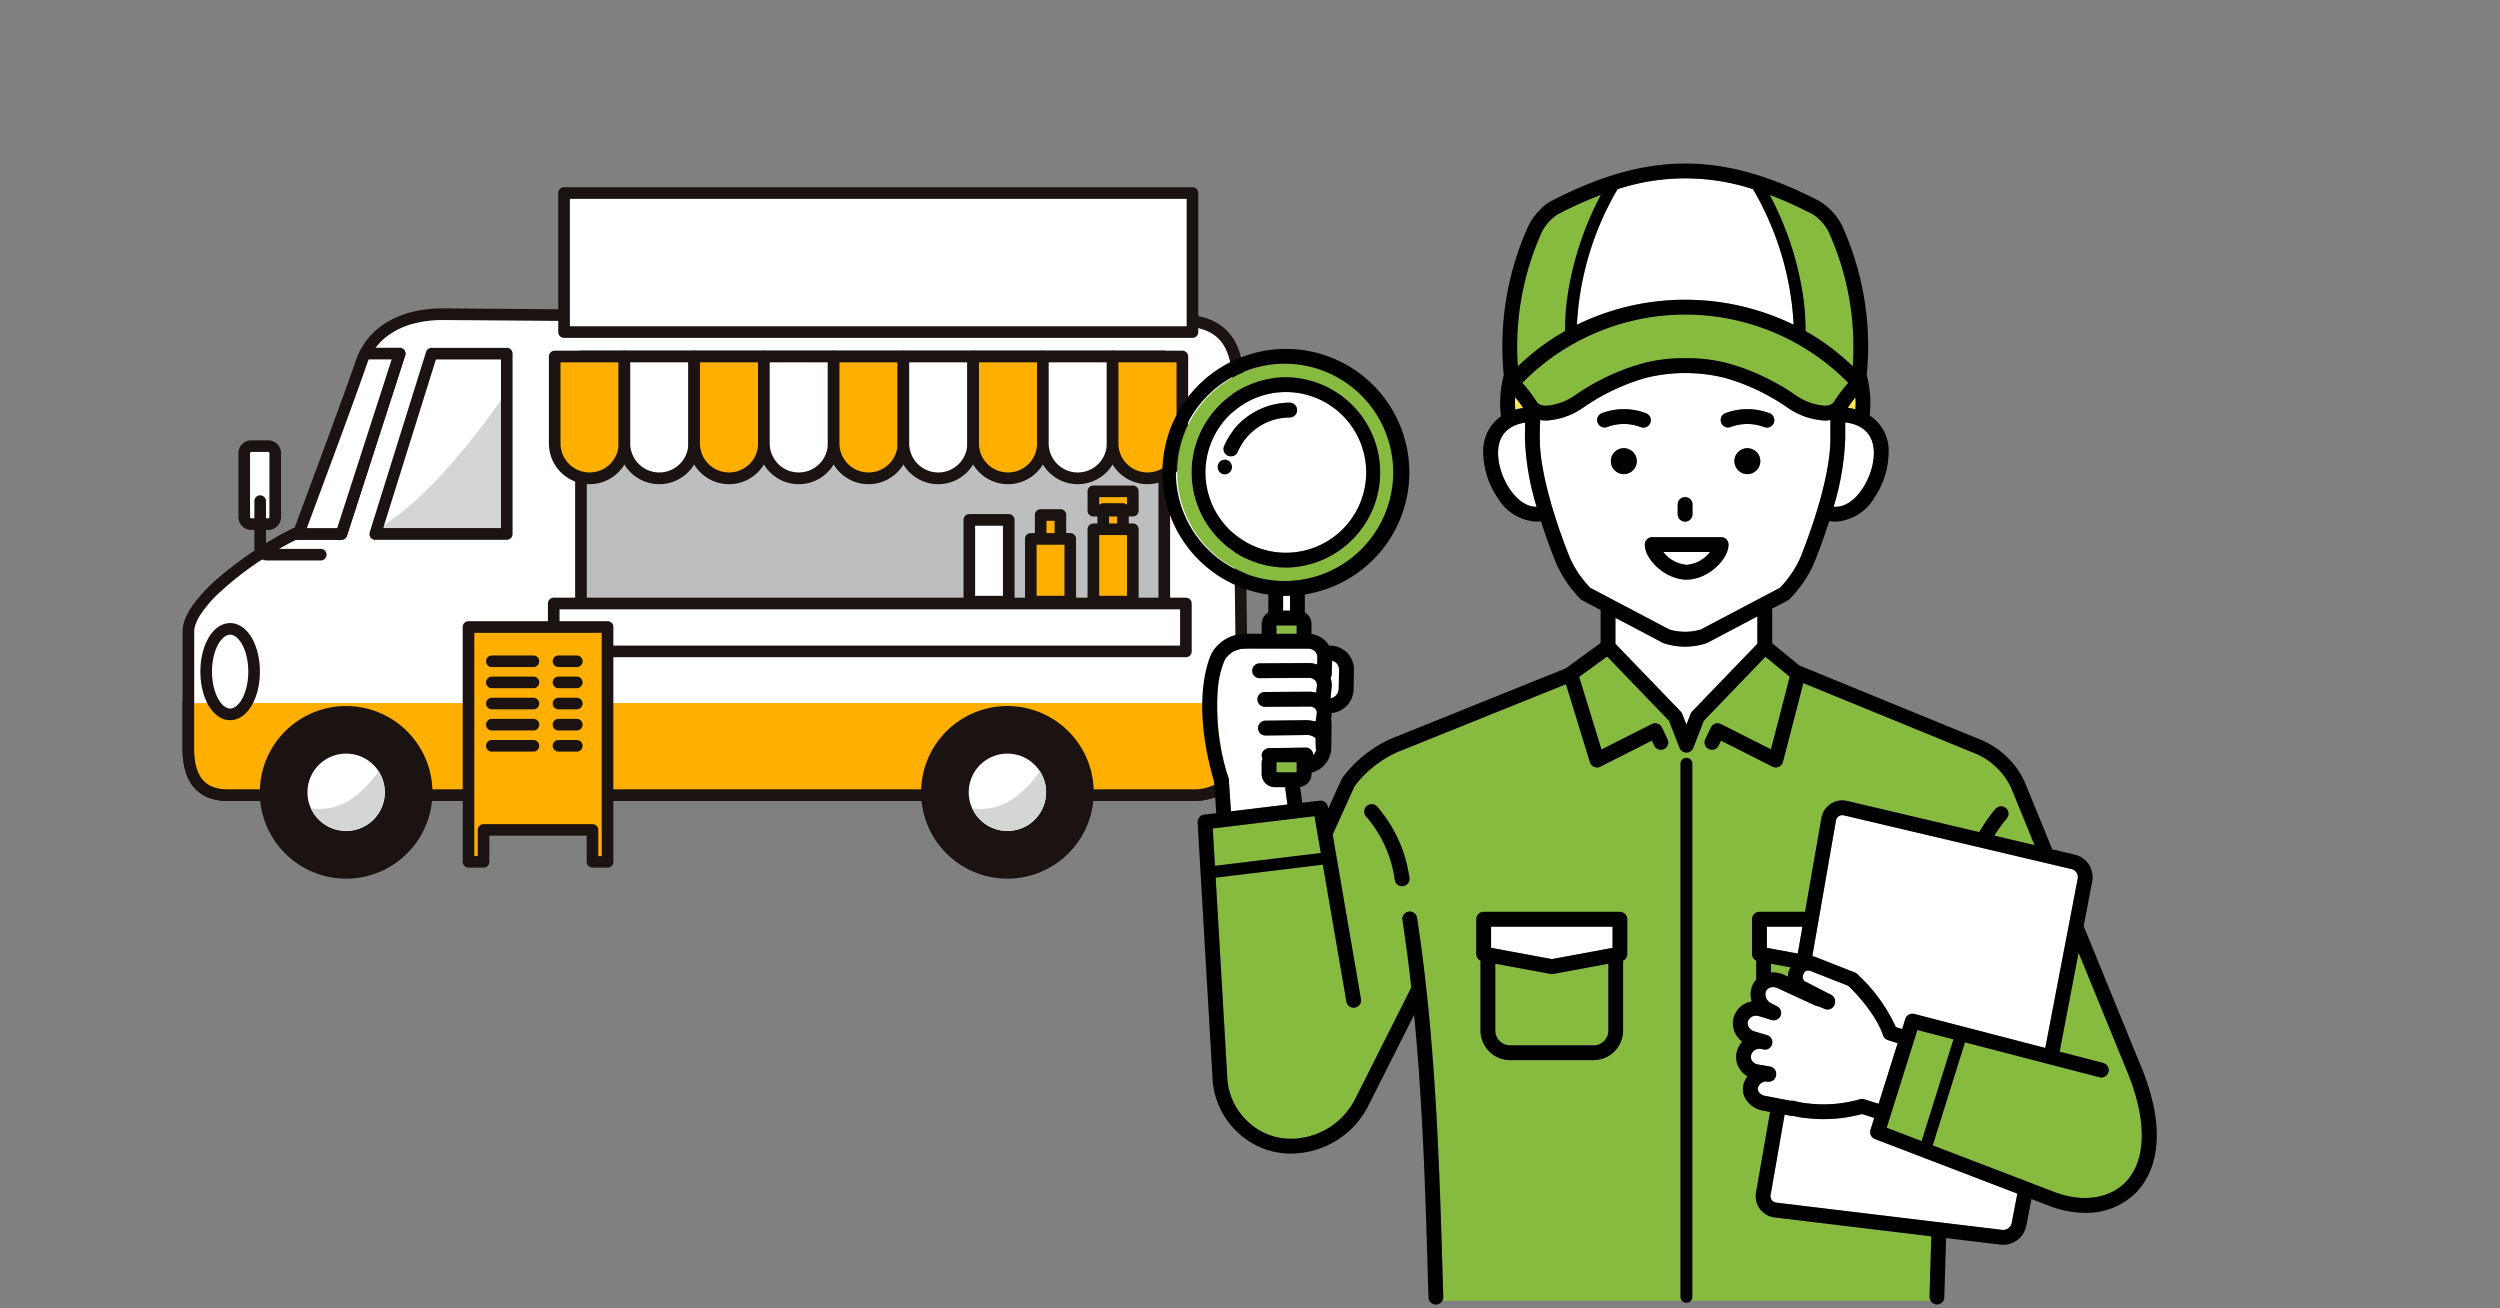
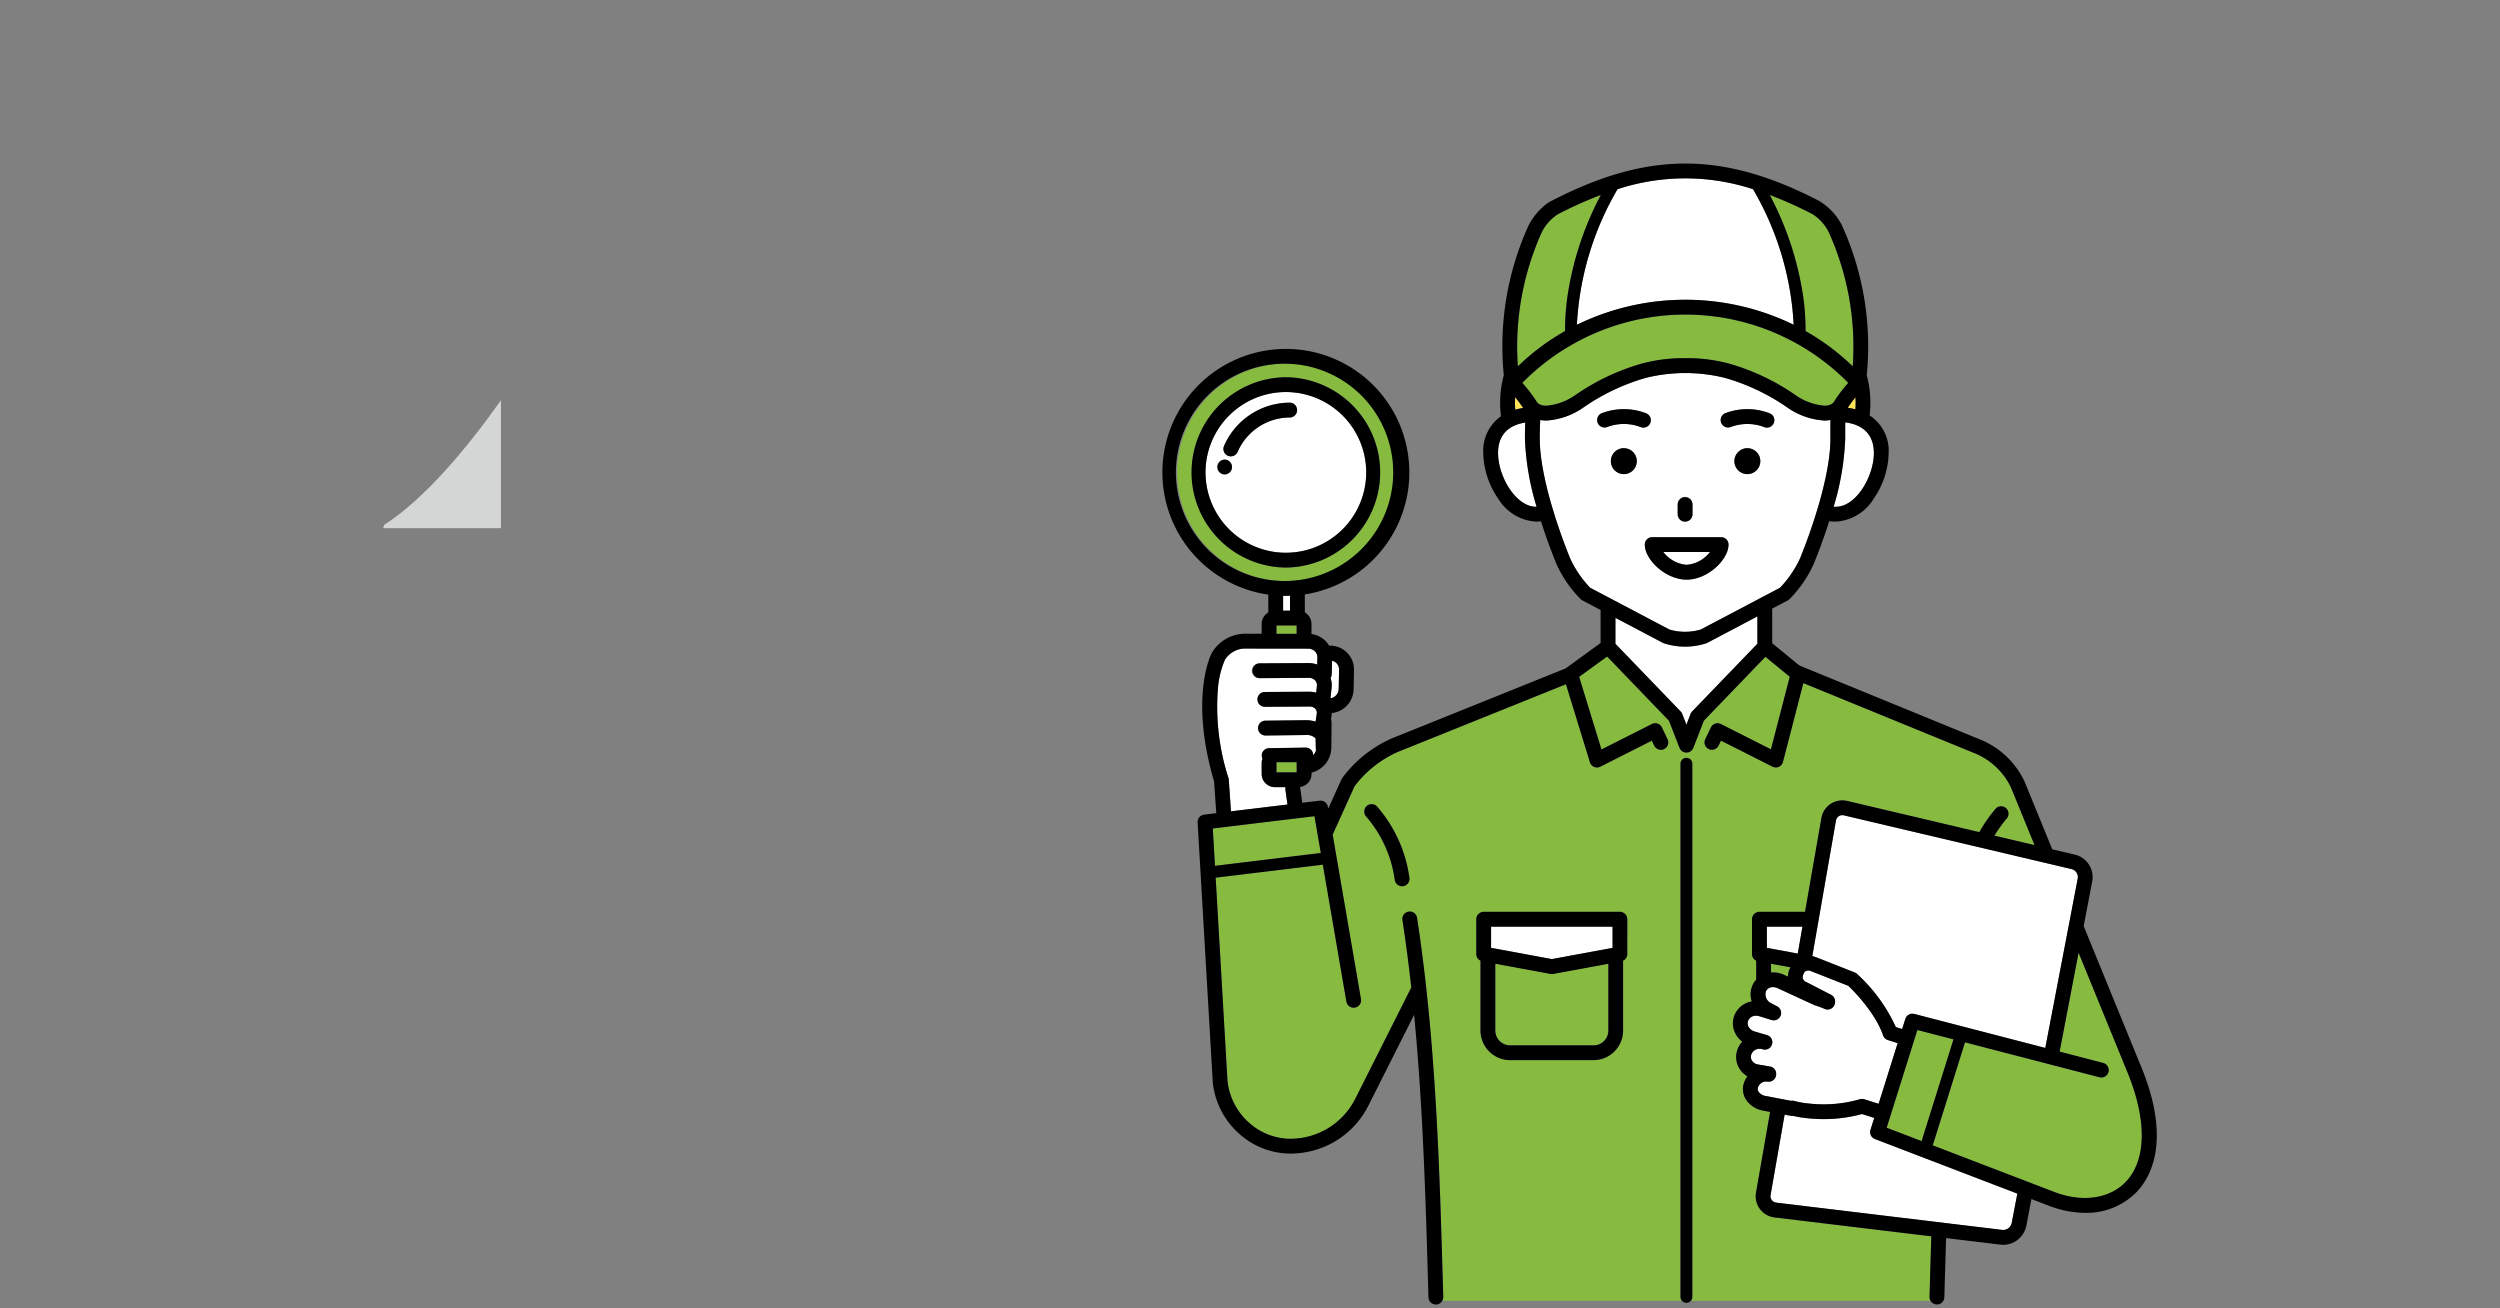
<svg xmlns="http://www.w3.org/2000/svg" width="321" height="168" viewBox="0 0 321 168">
  <rect x="0" y="0" width="321" height="168" fill="#808080" stroke="none" />
  <defs>
    <clipPath id="a">
      <rect width="321" height="168" transform="translate(765 12399)" fill="none" stroke="#707070" stroke-width="1" />
    </clipPath>
    <clipPath id="b">
-       <rect width="136.813" height="88.773" fill="none" />
-     </clipPath>
+       </clipPath>
    <clipPath id="c">
      <path d="M251.849,283.253l-.134.427h15.124V267.251c-4.256,6.024-9.768,12.661-14.991,16" transform="translate(-251.715 -267.251)" fill="none" />
    </clipPath>
    <clipPath id="e">
      <rect width="127.68" height="146.5" fill="none" />
    </clipPath>
  </defs>
  <g transform="translate(-765 -12399)" clip-path="url(#a)">
    <g transform="translate(0 -45.5)">
      <g transform="translate(788.437 12468.539)">
        <g clip-path="url(#b)">
          <path d="M142.128,169.2c0-5.307-1.206-9.166-7.96-9.166s-91.179-.724-94.315-.724c-2.882,0-7.7.815-9.864,5.066h4.437l-7.478,23.157H20.955c-3.72,1.7-13.666,8.2-13.666,12.543V215.03c0,3.425,1.206,6.03,5.066,6.03H136.339c4.342,0,6.272-3.136,6.272-7.236s-.482-39.318-.482-44.625" transform="translate(-6.543 -143.005)" fill="#fff" />
          <path d="M135.585,162.656h.746a19.94,19.94,0,0,0-.308-3.815,8.99,8.99,0,0,0-.834-2.464,6.265,6.265,0,0,0-1.126-1.536,6.589,6.589,0,0,0-2.63-1.566,12.151,12.151,0,0,0-3.808-.53c-1.681,0-8.227-.045-17.139-.113-13.37-.1-32.075-.254-47.73-.382l-20.15-.162-6.4-.049c-1.593-.012-2.6-.018-2.9-.018a16.363,16.363,0,0,0-2.571.2,12.66,12.66,0,0,0-4.356,1.493,9.465,9.465,0,0,0-2,1.547,8.992,8.992,0,0,0-1.6,2.23.746.746,0,0,0,.665,1.085h3.412l-7,21.665h-5.45a.734.734,0,0,0-.311.068c-.489.224-1.066.52-1.707.876a48.319,48.319,0,0,0-7.782,5.43A21.192,21.192,0,0,0,1.4,190.009a8.879,8.879,0,0,0-1.006,1.741A4.627,4.627,0,0,0,0,193.531v14.955a11.088,11.088,0,0,0,.269,2.56,6.484,6.484,0,0,0,.641,1.681,4.876,4.876,0,0,0,.8,1.059,4.718,4.718,0,0,0,1.748,1.1,6.868,6.868,0,0,0,2.357.376H129.8a7.506,7.506,0,0,0,3.119-.62,5.927,5.927,0,0,0,1.763-1.217,6.877,6.877,0,0,0,1.629-2.727,10.88,10.88,0,0,0,.507-3.418c0-.519-.008-1.517-.021-2.884-.046-4.782-.162-14.058-.265-22.719-.052-4.331-.1-8.507-.137-11.891s-.059-5.977-.059-7.13h-1.492c0,1.335.03,4.53.075,8.643.068,6.169.17,14.4.254,21.468.042,3.535.081,6.781.108,9.335s.045,4.418.045,5.178a9.708,9.708,0,0,1-.341,2.656,6.191,6.191,0,0,1-.694,1.594,4.509,4.509,0,0,1-1.737,1.631,5.831,5.831,0,0,1-2.754.61H5.812a5.066,5.066,0,0,1-2.111-.394,3.132,3.132,0,0,1-1.007-.717,3.475,3.475,0,0,1-.535-.759,5.414,5.414,0,0,1-.5-1.514,10.2,10.2,0,0,1-.161-1.9V193.531a2.619,2.619,0,0,1,.089-.651,5.359,5.359,0,0,1,.667-1.462A15.612,15.612,0,0,1,4.755,188.5a41.007,41.007,0,0,1,5.34-4.16c.912-.606,1.8-1.15,2.589-1.6s1.5-.821,2.039-1.07l-.311-.678v.746h5.993a.745.745,0,0,0,.71-.517l7.478-23.157a.746.746,0,0,0-.71-.975H23.446v.746l.665.339a7.479,7.479,0,0,1,1.865-2.352,9.516,9.516,0,0,1,3.709-1.849,14.35,14.35,0,0,1,3.625-.457c.384,0,2.05.011,4.67.031,9.176.069,30.108.242,49.485.4,9.688.078,18.988.151,26.235.206s12.439.089,13.924.089a9.866,9.866,0,0,1,3.805.628,4.817,4.817,0,0,1,1.693,1.15,4.9,4.9,0,0,1,.822,1.208,8.322,8.322,0,0,1,.7,2.4,20.274,20.274,0,0,1,.193,3.029Z" transform="translate(0 -136.462)" fill="#1a1311" />
          <path d="M7.289,647.187v5.789c0,3.424,1.206,6.03,5.066,6.03H136.339c4.342,0,6.272-3.136,6.272-7.236,0-.707-.014-2.339-.038-4.583" transform="translate(-6.543 -580.951)" fill="#ffaf00" />
          <path d="M0,640.644v5.789a11.078,11.078,0,0,0,.269,2.56,6.481,6.481,0,0,0,.641,1.681,4.877,4.877,0,0,0,.8,1.059,4.716,4.716,0,0,0,1.748,1.1,6.866,6.866,0,0,0,2.357.376H129.8a7.508,7.508,0,0,0,3.119-.62,5.924,5.924,0,0,0,1.763-1.218,6.877,6.877,0,0,0,1.629-2.727,10.878,10.878,0,0,0,.507-3.418c0-.715-.014-2.346-.038-4.591a.746.746,0,1,0-1.492.016c.024,2.243.038,3.876.038,4.575a9.7,9.7,0,0,1-.341,2.656,6.194,6.194,0,0,1-.694,1.594,4.509,4.509,0,0,1-1.737,1.631,5.831,5.831,0,0,1-2.754.61H5.811a5.068,5.068,0,0,1-2.111-.394,3.136,3.136,0,0,1-1.007-.717,3.479,3.479,0,0,1-.535-.759,5.411,5.411,0,0,1-.505-1.514,10.2,10.2,0,0,1-.161-1.9v-5.789a.746.746,0,1,0-1.492,0Z" transform="translate(0 -574.408)" fill="#1a1311" />
          <path d="M154.286,208.8H149.85a9.153,9.153,0,0,0-.508,1.206c-1.588,4.657-7.96,21.709-7.96,21.709-.167.064-.357.146-.566.241h5.993Z" transform="translate(-126.403 -187.434)" fill="#fff" />
          <path d="M147.741,202.261v-.746H143.3a.745.745,0,0,0-.665.407,9.929,9.929,0,0,0-.55,1.3c-.393,1.153-1.089,3.091-1.908,5.342-1.23,3.378-2.741,7.465-3.945,10.707-.6,1.621-1.127,3.031-1.5,4.036l-.44,1.179-.159.425.7.261-.268-.7c-.186.072-.39.159-.609.259a.746.746,0,0,0,.311,1.424h5.993a.744.744,0,0,0,.71-.517l7.478-23.157a.746.746,0,0,0-.71-.975v.746l-.71-.229-7.311,22.64h-5.45v.746l.311.678c.2-.091.376-.167.523-.223a.748.748,0,0,0,.431-.435s1.593-4.264,3.386-9.111c.9-2.423,1.842-4.992,2.663-7.248s1.518-4.2,1.919-5.371a8.412,8.412,0,0,1,.467-1.108l-.665-.339v.746h4.437v-.746l-.71-.229Z" transform="translate(-119.859 -180.891)" fill="#1a1311" />
          <rect width="74.897" height="32.564" transform="translate(51.16 21.732)" fill="#bdbebf" />
          <path d="M568.235,238.361v-.746H494.084V206.543h73.405v31.818h.746v0h.746V205.8a.746.746,0,0,0-.746-.746h-74.9a.746.746,0,0,0-.746.746v32.564a.746.746,0,0,0,.746.746h74.9a.746.746,0,0,0,.746-.746Z" transform="translate(-442.178 -184.065)" fill="#1a1311" />
          <path d="M466.884,212.34v11.1a4.478,4.478,0,1,0,8.955,0v-11.1Z" transform="translate(-419.101 -190.608)" fill="#ffaf00" />
          <path d="M460.341,205.8H459.6v11.1a5.224,5.224,0,1,0,10.447,0V205.8a.746.746,0,0,0-.746-.746h-8.955a.746.746,0,0,0-.746.746h.746v.746h8.209v10.35a3.732,3.732,0,1,1-7.463,0V205.8h-.746v0Z" transform="translate(-412.558 -184.065)" fill="#1a1311" />
          <path d="M554.384,212.34v11.1a4.478,4.478,0,0,0,8.955,0v-11.1Z" transform="translate(-497.646 -190.608)" fill="#fff" />
          <path d="M547.841,205.8h-.746v11.1a5.224,5.224,0,1,0,10.447,0V205.8a.746.746,0,0,0-.746-.746h-8.955a.746.746,0,0,0-.746.746h.746v.746h8.209v10.35a3.732,3.732,0,1,1-7.463,0V205.8h-.746v0Z" transform="translate(-491.103 -184.065)" fill="#1a1311" />
          <path d="M641.884,212.34v11.1a4.478,4.478,0,0,0,8.955,0v-11.1Z" transform="translate(-576.191 -190.608)" fill="#ffaf00" />
          <path d="M635.341,205.8h-.746v11.1a5.224,5.224,0,1,0,10.447,0V205.8a.746.746,0,0,0-.746-.746h-8.955a.746.746,0,0,0-.746.746h.746v.746h8.209v10.35a3.732,3.732,0,1,1-7.463,0V205.8h-.746v0Z" transform="translate(-569.648 -184.065)" fill="#1a1311" />
          <path d="M729.384,212.34v11.1a4.478,4.478,0,1,0,8.955,0v-11.1Z" transform="translate(-654.736 -190.608)" fill="#fff" />
          <path d="M722.841,205.8h-.746v11.1a5.224,5.224,0,1,0,10.447,0V205.8a.746.746,0,0,0-.746-.746h-8.955a.746.746,0,0,0-.746.746h.746v.746h8.209v10.35a3.732,3.732,0,1,1-7.463,0V205.8h-.746v0Z" transform="translate(-648.193 -184.065)" fill="#1a1311" />
          <path d="M816.884,212.34v11.1a4.478,4.478,0,0,0,8.955,0v-11.1Z" transform="translate(-733.281 -190.608)" fill="#ffaf00" />
          <path d="M810.341,205.8h-.746v11.1a5.224,5.224,0,1,0,10.447,0V205.8a.746.746,0,0,0-.746-.746h-8.955a.746.746,0,0,0-.746.746h.746v.746h8.209v10.35a3.732,3.732,0,1,1-7.463,0V205.8h-.746v0Z" transform="translate(-726.738 -184.065)" fill="#1a1311" />
-           <path d="M904.383,212.34v11.1a4.478,4.478,0,1,0,8.955,0v-11.1Z" transform="translate(-811.825 -190.608)" fill="#fff" />
+           <path d="M904.383,212.34v11.1a4.478,4.478,0,1,0,8.955,0Z" transform="translate(-811.825 -190.608)" fill="#fff" />
          <path d="M897.84,205.8h-.746v11.1a5.224,5.224,0,1,0,10.447,0V205.8a.746.746,0,0,0-.746-.746H897.84a.746.746,0,0,0-.746.746h.746v.746h8.209v10.35a3.732,3.732,0,1,1-7.463,0V205.8h-.746v0Z" transform="translate(-805.282 -184.065)" fill="#1a1311" />
          <path d="M991.883,212.34v11.1a4.478,4.478,0,0,0,8.955,0v-11.1Z" transform="translate(-890.37 -190.608)" fill="#ffaf00" />
          <path d="M985.34,205.8h-.746v11.1a5.224,5.224,0,1,0,10.447,0V205.8a.746.746,0,0,0-.746-.746H985.34a.746.746,0,0,0-.746.746h.746v.746h8.209v10.35a3.732,3.732,0,1,1-7.463,0V205.8h-.746v0Z" transform="translate(-883.827 -184.065)" fill="#1a1311" />
          <path d="M1079.383,212.34v11.1a4.478,4.478,0,1,0,8.955,0v-11.1Z" transform="translate(-968.915 -190.608)" fill="#fff" />
          <path d="M1072.84,205.8h-.746v11.1a5.224,5.224,0,1,0,10.447,0V205.8a.746.746,0,0,0-.746-.746h-8.955a.746.746,0,0,0-.746.746h.746v.746h8.209v10.35a3.732,3.732,0,1,1-7.463,0V205.8h-.746v0Z" transform="translate(-962.372 -184.065)" fill="#1a1311" />
          <path d="M1166.883,212.34v11.1a4.478,4.478,0,1,0,8.955,0v-11.1Z" transform="translate(-1047.46 -190.608)" fill="#ffaf00" />
          <path d="M1160.34,205.8h-.746v11.1a5.224,5.224,0,1,0,10.447,0V205.8a.746.746,0,0,0-.746-.746h-8.955a.746.746,0,0,0-.746.746h.746v.746h8.209v10.35a3.732,3.732,0,1,1-7.463,0V205.8h-.746v0Z" transform="translate(-1040.917 -184.065)" fill="#1a1311" />
          <path d="M35.83,559.578c0,3.031-1.377,5.488-3.075,5.488s-3.076-2.457-3.076-5.488,1.377-5.488,3.076-5.488,3.075,2.457,3.075,5.488" transform="translate(-26.642 -497.382)" fill="#fff" />
          <path d="M29.287,553.035h-.746A8.558,8.558,0,0,1,28.319,555a6.44,6.44,0,0,1-.412,1.213,3.543,3.543,0,0,1-.849,1.2,1.627,1.627,0,0,1-.437.277,1.065,1.065,0,0,1-.41.084,1.05,1.05,0,0,1-.364-.066,1.79,1.79,0,0,1-.682-.488,3.6,3.6,0,0,1-.5-.712,6.12,6.12,0,0,1-.568-1.539,8.819,8.819,0,0,1,.007-3.9,6.44,6.44,0,0,1,.412-1.214,3.544,3.544,0,0,1,.849-1.2,1.629,1.629,0,0,1,.437-.277,1.065,1.065,0,0,1,.411-.084,1.052,1.052,0,0,1,.364.066,1.79,1.79,0,0,1,.682.488,3.6,3.6,0,0,1,.5.712,6.124,6.124,0,0,1,.568,1.539,8.572,8.572,0,0,1,.215,1.936h1.492a10.047,10.047,0,0,0-.262-2.308,7.929,7.929,0,0,0-.509-1.5,5.006,5.006,0,0,0-1.231-1.708A3.113,3.113,0,0,0,27.19,547a2.529,2.529,0,0,0-1.854-.04,3.27,3.27,0,0,0-1.267.878,5.079,5.079,0,0,0-.712,1.007,7.6,7.6,0,0,0-.713,1.917,10.31,10.31,0,0,0,.008,4.583,7.918,7.918,0,0,0,.509,1.5,5.007,5.007,0,0,0,1.23,1.708,3.113,3.113,0,0,0,.841.525,2.529,2.529,0,0,0,1.854.04,3.269,3.269,0,0,0,1.267-.878,5.081,5.081,0,0,0,.712-1.007,7.6,7.6,0,0,0,.713-1.917,10.062,10.062,0,0,0,.254-2.274Z" transform="translate(-20.099 -490.839)" fill="#1a1311" />
          <rect width="80.686" height="17.85" transform="translate(48.989 0.746)" fill="#fff" />
          <path d="M552.812,18.6V17.85h-79.94V1.492h79.194V18.6h.746v0h.746V.746A.746.746,0,0,0,552.812,0H472.126a.746.746,0,0,0-.746.746V18.6a.746.746,0,0,0,.746.746h80.686a.746.746,0,0,0,.746-.746Z" transform="translate(-423.137 0)" fill="#1a1311" />
          <rect width="5.066" height="10.493" transform="translate(101.022 42.717)" fill="#fff" />
          <path d="M985.607,421.34v-.746h-4.32v-9h3.574v9.747h.746v0h.746V410.847a.746.746,0,0,0-.746-.746h-5.066a.746.746,0,0,0-.746.746V421.34a.746.746,0,0,0,.746.746h5.066a.746.746,0,0,0,.746-.746Z" transform="translate(-879.519 -368.13)" fill="#1a1311" />
          <rect width="81.169" height="6.151" transform="translate(47.662 53.451)" fill="#fff" />
          <path d="M540.332,521.88v-.746H459.909v-4.659h79.677v5.405h.746v0h.746v-6.151a.746.746,0,0,0-.746-.746H459.163a.746.746,0,0,0-.746.746v6.151a.746.746,0,0,0,.746.746h81.169a.746.746,0,0,0,.746-.746Z" transform="translate(-411.501 -462.278)" fill="#1a1311" />
          <rect width="2.533" height="8.05" transform="translate(110.183 42.084)" fill="#ffaf00" />
          <path d="M1072.586,412.71v-.746H1070.8v-6.559h1.041v7.3h.746v0h.746V404.66a.746.746,0,0,0-.746-.746h-2.533a.746.746,0,0,0-.746.746v8.051a.746.746,0,0,0,.746.746h2.533a.746.746,0,0,0,.746-.746Z" transform="translate(-959.87 -362.576)" fill="#1a1311" />
          <rect width="5.066" height="8.05" transform="translate(108.917 45.16)" fill="#ffaf00" />
          <path d="M1062.744,442.761v-.746h-4.32v-6.559H1062v7.3h.746v0h.746v-8.05a.746.746,0,0,0-.746-.746h-5.066a.746.746,0,0,0-.746.746v8.05a.746.746,0,0,0,.746.746h5.066a.746.746,0,0,0,.746-.746Z" transform="translate(-948.761 -389.551)" fill="#1a1311" />
          <path d="M374.747,551.733h-15.92v30.152h1.93v-4.1h13.99v4.1h1.93V551.733Z" transform="translate(-322.103 -495.266)" fill="#ffaf00" />
          <path d="M368.2,545.19v-.746h-15.92a.746.746,0,0,0-.746.746v30.152a.746.746,0,0,0,.746.746h1.93a.746.746,0,0,0,.746-.746v-3.355h12.5v3.355a.746.746,0,0,0,.746.746h1.93a.746.746,0,0,0,.746-.746V545.19a.746.746,0,0,0-.746-.746H368.2v1.492h1.184V574.6h-.438v-3.355a.746.746,0,0,0-.746-.746h-13.99a.746.746,0,0,0-.746.746V574.6h-.438v-28.66H368.2Z" transform="translate(-315.56 -488.723)" fill="#1a1311" />
          <line x2="5.337" transform="translate(39.716 60.869)" fill="#ffaf00" />
          <path d="M381.519,588.949h5.337a.746.746,0,0,0,0-1.492h-5.337a.746.746,0,1,0,0,1.492" transform="translate(-341.803 -527.334)" fill="#1a1311" />
          <line x2="2.352" transform="translate(48.272 60.869)" fill="#ffaf00" />
          <path d="M465.12,588.949h2.352a.746.746,0,0,0,0-1.492H465.12a.746.746,0,1,0,0,1.492" transform="translate(-416.848 -527.334)" fill="#1a1311" />
          <line x2="5.337" transform="translate(39.716 63.582)" fill="#ffaf00" />
          <path d="M381.519,615.464h5.337a.746.746,0,0,0,0-1.492h-5.337a.746.746,0,1,0,0,1.492" transform="translate(-341.803 -551.136)" fill="#1a1311" />
          <line x2="2.352" transform="translate(48.272 63.582)" fill="#ffaf00" />
          <path d="M465.12,615.464h2.352a.746.746,0,1,0,0-1.492H465.12a.746.746,0,1,0,0,1.492" transform="translate(-416.848 -551.136)" fill="#1a1311" />
          <line x2="5.337" transform="translate(39.716 66.296)" fill="#ffaf00" />
          <path d="M381.519,641.979h5.337a.746.746,0,0,0,0-1.492h-5.337a.746.746,0,1,0,0,1.492" transform="translate(-341.803 -574.937)" fill="#1a1311" />
          <line x2="2.352" transform="translate(48.272 66.296)" fill="#ffaf00" />
          <path d="M465.12,641.979h2.352a.746.746,0,0,0,0-1.492H465.12a.746.746,0,1,0,0,1.492" transform="translate(-416.848 -574.937)" fill="#1a1311" />
          <line x2="5.337" transform="translate(39.716 69.01)" fill="#ffaf00" />
          <path d="M381.519,668.495h5.337a.746.746,0,0,0,0-1.492h-5.337a.746.746,0,1,0,0,1.492" transform="translate(-341.803 -598.739)" fill="#1a1311" />
          <line x2="2.352" transform="translate(48.272 69.01)" fill="#ffaf00" />
          <path d="M465.12,668.495h2.352a.746.746,0,0,0,0-1.492H465.12a.746.746,0,1,0,0,1.492" transform="translate(-416.848 -598.739)" fill="#1a1311" />
          <line x2="5.337" transform="translate(39.716 71.723)" fill="#ffaf00" />
          <path d="M381.519,695.01h5.337a.746.746,0,0,0,0-1.492h-5.337a.746.746,0,1,0,0,1.492" transform="translate(-341.803 -622.541)" fill="#1a1311" />
          <line x2="2.352" transform="translate(48.272 71.723)" fill="#ffaf00" />
          <path d="M465.12,695.01h2.352a.746.746,0,1,0,0-1.492H465.12a.746.746,0,1,0,0,1.492" transform="translate(-416.848 -622.541)" fill="#1a1311" />
          <rect width="5.066" height="2.482" transform="translate(116.951 39.05)" fill="#ffaf00" />
          <rect width="2.533" height="7.275" transform="translate(118.217 41.322)" fill="#ffaf00" />
          <rect width="5.066" height="2.482" transform="translate(116.951 39.05)" fill="#ffaf00" />
          <path d="M1143.813,380.061v-.453H1139.2v-1.575h4.159v2.029h.453v0h.453v-2.482a.454.454,0,0,0-.453-.453h-5.066a.454.454,0,0,0-.453.453v2.482a.454.454,0,0,0,.453.453h5.066a.454.454,0,0,0,.453-.453Z" transform="translate(-1021.796 -338.529)" fill="#1a1311" />
          <rect width="2.533" height="7.275" transform="translate(118.217 41.322)" fill="#ffaf00" />
          <path d="M1154.818,408.219V407.9h-2.212v-6.634h1.892v6.954h.321v0h.321v-7.275a.32.32,0,0,0-.321-.321h-2.533a.32.32,0,0,0-.321.321v7.275a.32.32,0,0,0,.321.321h2.533a.32.32,0,0,0,.321-.321Z" transform="translate(-1034.068 -359.622)" fill="#1a1311" />
          <path d="M1141.247,377.494v-.746h-4.32v-.99h3.574v1.736h.746v0h.746v-2.482a.746.746,0,0,0-.746-.746h-5.066a.746.746,0,0,0-.746.746v2.482a.746.746,0,0,0,.746.746h5.066a.746.746,0,0,0,.746-.746Z" transform="translate(-1019.23 -335.962)" fill="#1a1311" />
          <path d="M1151.087,404.487v-.746H1149.3v-5.783h1.041v6.529h.746v0h.746v-7.275a.746.746,0,0,0-.746-.746h-2.533a.746.746,0,0,0-.746.746v7.275a.746.746,0,0,0,.746.746h2.533a.746.746,0,0,0,.746-.746Z" transform="translate(-1030.337 -355.89)" fill="#1a1311" />
          <rect width="5.066" height="9.294" transform="translate(116.951 43.916)" fill="#ffaf00" />
          <path d="M1141.247,431.852v-.746h-4.32v-7.8h3.574v8.548h.746v0h.746v-9.294a.746.746,0,0,0-.746-.746h-5.066a.746.746,0,0,0-.746.746v9.294a.746.746,0,0,0,.746.746h5.066a.746.746,0,0,0,.746-.746Z" transform="translate(-1019.23 -378.642)" fill="#1a1311" />
          <path d="M1.99,0h0A1.99,1.99,0,0,1,3.98,1.99V8.02a1.99,1.99,0,0,1-1.99,1.99h0A1.99,1.99,0,0,1,0,8.02V1.99A1.99,1.99,0,0,1,1.99,0Z" transform="translate(7.922 33.25)" fill="#fff" />
          <path d="M74.844,327.442H74.1a.151.151,0,0,1-.012.06.17.17,0,0,1-.061.073.153.153,0,0,1-.088.027H71.771a.152.152,0,0,1-.06-.012.169.169,0,0,1-.073-.061.154.154,0,0,1-.027-.088v-8.2a.152.152,0,0,1,.012-.06.17.17,0,0,1,.061-.073.152.152,0,0,1,.088-.027h2.167a.151.151,0,0,1,.06.012.171.171,0,0,1,.073.061.154.154,0,0,1,.027.088v8.2H75.59v-8.2a1.655,1.655,0,0,0-1.653-1.653H71.771a1.655,1.655,0,0,0-1.653,1.653v8.2a1.655,1.655,0,0,0,1.653,1.653h2.167a1.655,1.655,0,0,0,1.653-1.653Z" transform="translate(-62.942 -285.088)" fill="#1a1311" />
          <path d="M90.151,387.278v5.968A1.655,1.655,0,0,0,91.8,394.9h6.872a.746.746,0,1,0,0-1.492H91.8a.152.152,0,0,1-.06-.012.17.17,0,0,1-.073-.061.152.152,0,0,1-.027-.088v-5.968a.746.746,0,0,0-1.492,0Z" transform="translate(-80.925 -346.973)" fill="#1a1311" />
          <path d="M124.966,668.5a10.334,10.334,0,1,1-10.334-10.334A10.334,10.334,0,0,1,124.966,668.5" transform="translate(-93.625 -590.811)" fill="#1a1311" />
          <path d="M118.423,661.962h-.746a9.591,9.591,0,1,1-1.637-5.36,9.553,9.553,0,0,1,1.637,5.36h1.492a11.083,11.083,0,1,0-1.893,6.2,11.046,11.046,0,0,0,1.893-6.2Z" transform="translate(-87.082 -584.268)" fill="#1a1311" />
          <path d="M166.659,715.562a4.968,4.968,0,1,1-4.968-4.968,4.968,4.968,0,0,1,4.968,4.968" transform="translate(-140.682 -637.869)" fill="#fff" />
          <path d="M161.1,737.6a4.968,4.968,0,1,0,8.7-4.753c-2.513,3.429-5.226,5.246-8.7,4.753" transform="translate(-144.617 -657.847)" fill="#d4d5d5" />
          <path d="M954.6,668.5a10.334,10.334,0,1,1-10.334-10.334A10.334,10.334,0,0,1,954.6,668.5" transform="translate(-838.346 -590.811)" fill="#1a1311" />
          <path d="M948.052,661.962h-.746a9.591,9.591,0,1,1-1.637-5.36,9.553,9.553,0,0,1,1.637,5.36H948.8a11.083,11.083,0,1,0-1.893,6.2,11.046,11.046,0,0,0,1.893-6.2Z" transform="translate(-831.803 -584.268)" fill="#1a1311" />
          <path d="M996.287,715.562a4.968,4.968,0,1,1-4.968-4.968,4.968,4.968,0,0,1,4.968,4.968" transform="translate(-885.403 -637.869)" fill="#fff" />
          <path d="M990.734,737.6a4.968,4.968,0,1,0,8.7-4.753c-2.513,3.429-5.226,5.246-8.7,4.753" transform="translate(-889.338 -657.847)" fill="#d4d5d5" />
          <path d="M241.8,231.961h16.885V208.8h-9.649Z" transform="translate(-217.054 -187.435)" fill="#fff" />
          <path d="M235.257,225.418v.746h16.885a.746.746,0,0,0,.746-.746V202.261a.746.746,0,0,0-.746-.746h-9.649a.745.745,0,0,0-.712.523L234.545,225.2a.746.746,0,0,0,.712.968v-.746l.712.222,7.073-22.633H251.4v21.665H235.257v.746l.712.222Z" transform="translate(-210.511 -180.891)" fill="#1a1311" />
        </g>
        <g transform="translate(25.762 27.352)">
          <g clip-path="url(#c)">
            <rect width="15.124" height="16.429" transform="translate(0 0)" fill="#d4d5d5" />
          </g>
        </g>
        <g clip-path="url(#b)">
          <path d="M258.685,256.817q-.366.53-.746,1.068v16.429H242.815l.134-.427q-.483.309-.963.58l-.186.594h16.885Z" transform="translate(-217.053 -230.533)" fill="#1a1311" />
        </g>
      </g>
      <g transform="translate(914.25 12465.5)">
        <g transform="translate(0 0)" clip-path="url(#e)">
          <path d="M82.407,293.742v-1.915c-.178.006-.355.013-.534.013h0c-.117,0-.233-.006-.35-.009v1.911Z" transform="translate(-66.019 -236.331)" fill="#fff" />
          <path d="M14.086,158.985a13.859,13.859,0,0,0,9.865,4.086h0a13.951,13.951,0,1,0-9.866-4.086M23.951,136.9h0a12.22,12.22,0,0,1,0,24.439h0a12.22,12.22,0,0,1,0-24.439" transform="translate(-8.098 -109.464)" fill="#86bb40" />
          <path d="M29.1,164.591A10.33,10.33,0,0,0,39.423,174.91h0A10.318,10.318,0,1,0,29.1,164.591m2.49.261h-.03a.951.951,0,1,1,.017-1.9H31.6a.951.951,0,0,1-.008,1.9m8.365-9.213h0a.951.951,0,0,1,0,1.9h0a7.331,7.331,0,0,0-6.731,4.42.951.951,0,0,1-1.745-.756,9.232,9.232,0,0,1,8.475-5.566" transform="translate(-23.57 -124.936)" fill="#fff" />
          <path d="M31.326,168.713h0a12.22,12.22,0,0,0,0-24.439h0a12.22,12.22,0,0,0,0,24.439m7.3-19.515a10.318,10.318,0,0,1-7.3,17.614h0a10.318,10.318,0,1,1,7.3-17.614" transform="translate(-15.473 -116.838)" />
          <path d="M79.62,311.9H77.026v1.065l2.594,0Z" transform="translate(-62.378 -252.585)" fill="#86bb40" />
          <path d="M41.778,168.273a.95.95,0,0,0,1.25-.495,7.331,7.331,0,0,1,6.731-4.42h0a.951.951,0,0,0,0-1.9h0a9.232,9.232,0,0,0-8.475,5.566.951.951,0,0,0,.495,1.25" transform="translate(-33.369 -130.753)" />
          <path d="M38.068,199.9h-.021a.951.951,0,0,0-.017,1.9h.03a.951.951,0,0,0,.008-1.9" transform="translate(-30.035 -161.887)" />
          <path d="M113.514,337.922a2.85,2.85,0,0,1,.135,1.228l-.146,1.376a1.235,1.235,0,0,0,1.057-1.248l.05-2.406a1.17,1.17,0,0,0-.332-.851,1.156,1.156,0,0,0-.565-.317l-.053,1.751a.938.938,0,0,1-.144.467" transform="translate(-91.918 -271.865)" fill="#fff" />
          <path d="M45.673,345.6a.941.941,0,0,1,.015-.329H44.323a1.7,1.7,0,0,1-1.7-1.7v-1.505a.89.89,0,0,0,.01-.824.951.951,0,0,1,.936-.966l4.7-.074h.015a.951.951,0,0,1,.95.936c0,.015,0,.029,0,.044a1.418,1.418,0,0,0,.374-.635.946.946,0,0,1-.028-.2L49.547,339a1.617,1.617,0,0,0-1.279-.422l-5.182.06h-.011a.951.951,0,0,1-.011-1.9l5.182-.06H48.3a4.246,4.246,0,0,1,1.243.181l.152-.981a.783.783,0,0,0-.167-.652.984.984,0,0,0-.766-.308h-.009L43,334.952h-.006a.951.951,0,0,1-.006-1.9l5.753-.035a3.222,3.222,0,0,1,.883.126l.091-.86a.891.891,0,0,0-.221-.715,1.061,1.061,0,0,0-.813-.329l-6.325.036a.951.951,0,1,1-.011-1.9l6.325-.036a3.175,3.175,0,0,1,1.081.193l.028-.911a1.052,1.052,0,0,0-.3-.768,1.231,1.231,0,0,0-.893-.367l-8.286-.011h0a3.123,3.123,0,0,0-2.4,1.443,11.725,11.725,0,0,0-.9,3.747,29.733,29.733,0,0,0,1.362,11.444.941.941,0,0,1,.037.2l.281,4.068,7.258-.876Z" transform="translate(-29.876 -265.197)" fill="#fff" />
          <path d="M79.62,404.2H77.025v1.305H79.62Z" transform="translate(-62.377 -327.335)" fill="#86bb40" />
          <path d="M127.663,414.094q.1-3.379.2-6.788l-20.122-2.424a2.739,2.739,0,0,1-2.384-3.208l1.805-10.339-.947-.18a3.24,3.24,0,0,1-2.116-1.363,2.491,2.491,0,0,1-.366-1.929,2.978,2.978,0,0,1,.514-1.111,2.935,2.935,0,0,1-.984-.927,2.815,2.815,0,0,1-.377-2.243,2.913,2.913,0,0,1,.694-1.283,3.108,3.108,0,0,1-.845-.985,2.826,2.826,0,0,1-.23-2.182,2.91,2.91,0,0,1,2.3-2,2.9,2.9,0,0,1,.09-2.067,2.68,2.68,0,0,1,.482-.727v-2.434a.948.948,0,0,1-.539-.853v-4.468a.951.951,0,0,1,.951-.951h5.856l2.1-12.037a2.732,2.732,0,0,1,2.688-2.274,2.814,2.814,0,0,1,.645.076l16.95,4a18.829,18.829,0,0,1,2.086-3,.951.951,0,0,1,1.449,1.231,17.064,17.064,0,0,0-1.6,2.225l5.155,1.217-3.014-7.375a8.887,8.887,0,0,0-4.772-4.462h0l-21.9-8.965-2.617,10.118a.951.951,0,0,1-1.349.611l-6.612-3.34-.311.647a.951.951,0,0,1-1.714-.824l.731-1.521a.951.951,0,0,1,1.286-.437l6.424,3.245,2.411-9.319-3.122-2.559L98.656,341.1l-1.351,3.482a.951.951,0,0,1-1.773,0L94.181,341.1l-7.941-8.245-3.591,2.614,2.867,9.323,6.472-3.269a.951.951,0,0,1,1.286.437L94,343.481a.951.951,0,0,1-1.714.824l-.311-.647L85.367,347a.951.951,0,0,1-1.338-.569L80.95,336.415,59.3,345.131a14.162,14.162,0,0,0-5.492,4.384L51,355.725l3.633,21.113a.951.951,0,0,1-.776,1.1.97.97,0,0,1-.162.014.951.951,0,0,1-.936-.79l-3.025-17.578-13.757,1.668,1.518,26.029a8.35,8.35,0,0,0,2.962,5.6,7.983,7.983,0,0,0,5.947,1.859l.023,0a9.338,9.338,0,0,0,7.512-5.167l.015-.032L61.1,375.353q-.482-4.346-1.135-8.656a.951.951,0,0,1,1.88-.288c2.417,15.786,2.883,32,3.333,47.685l.028.986a.945.945,0,0,1-.129.5H95.828a.755.755,0,0,1-.17-.474V346.648a.761.761,0,0,1,1.521,0v68.459a.754.754,0,0,1-.17.474h30.755a.945.945,0,0,1-.129-.5ZM60.03,362.323a.948.948,0,0,1-1.064-.822,15.708,15.708,0,0,0-3.7-8.14.951.951,0,1,1,1.449-1.231,17.6,17.6,0,0,1,4.136,9.129.951.951,0,0,1-.822,1.064m28.809,8.731a.948.948,0,0,1-.539.853v8.971a3.808,3.808,0,0,1-3.8,3.8H73.785a3.808,3.808,0,0,1-3.8-3.8v-8.971a.948.948,0,0,1-.539-.853v-4.468a.951.951,0,0,1,.951-.951h17.5a.951.951,0,0,1,.951.951Z" transform="translate(-29.135 -269.557)" fill="#86bb40" />
          <path d="M47.095,440.681,34.04,442.257l.28,4.794L47.907,445.4Z" transform="translate(-27.567 -356.879)" fill="#86bb40" />
          <path d="M142.037,441.916a17.6,17.6,0,0,0-4.136-9.129.951.951,0,0,0-1.449,1.231,15.706,15.706,0,0,1,3.7,8.14.951.951,0,1,0,1.886-.242" transform="translate(-110.319 -350.214)" />
          <path d="M324.109,309.282v-3.511l-6.442,3.4a.989.989,0,0,1-.108.049,8.841,8.841,0,0,1-5.475,0,1,1,0,0,1-.107-.049l-6.1-3.216v3.331l8.382,8.7a.949.949,0,0,1,.2.316l.534,1.375.533-1.375a.954.954,0,0,1,.2-.316Z" transform="translate(-247.707 -247.624)" fill="#fff" />
          <path d="M238.091,157.765c-.015.24-.024.481-.024.723,0,.3.012.589.034.881a8.331,8.331,0,0,1,1.011-.224,14.824,14.824,0,0,0-1.022-1.38" transform="translate(-192.795 -127.763)" fill="#ffe556" />
          <path d="M463.725,159.387q.03-.414.03-.833c0-.237-.009-.473-.023-.708a15.373,15.373,0,0,0-.99,1.342,8.6,8.6,0,0,1,.982.2" transform="translate(-374.745 -127.829)" fill="#ffe556" />
          <path d="M226.632,178.79c0,3.048,2.3,6.914,4.875,6.914l.076,0a34.147,34.147,0,0,1-1.5-8.769v0c0-.67.013-1.351.039-2.042-2.848.446-3.494,2.308-3.494,3.9" transform="translate(-183.534 -141.629)" fill="#fff" />
          <path d="M454.688,174.755c0,.348,0,.706,0,1.077l0,.995a34.132,34.132,0,0,1-1.493,8.759c.1.007.2.011.3.011,2.58,0,4.875-3.866,4.875-6.914,0-1.629-.675-3.535-3.679-3.928" transform="translate(-367.01 -141.523)" fill="#fff" />
          <path d="M341.213,263.921a4.224,4.224,0,0,0,3-1.65h-6a4.224,4.224,0,0,0,3,1.65" transform="translate(-273.897 -212.396)" fill="#fff" />
          <path d="M258.727,165.3a13.819,13.819,0,0,0,2.551,3.721l10.169,5.359a7.077,7.077,0,0,0,4.028,0l10.169-5.359A13.823,13.823,0,0,0,288.2,165.3c.039-.093,3.924-9.364,3.924-15.447h0l0-1c0-.48,0-.937,0-1.377a4.375,4.375,0,0,1-.778.067,9.268,9.268,0,0,1-4.739-1.663,27.1,27.1,0,0,0-8.011-3.81l-.032-.009a21.17,21.17,0,0,0-10.133,0l-.032.009a27.092,27.092,0,0,0-8.007,3.808,9.274,9.274,0,0,1-4.742,1.665,4.38,4.38,0,0,1-.787-.069c-.042.794-.058,1.587-.061,2.38,0,6.088,3.885,15.352,3.924,15.445m20.311-1.826c0,1.924-2.657,4.5-5.373,4.5s-5.374-2.578-5.374-4.5a.951.951,0,0,1,.951-.951h8.846a.951.951,0,0,1,.951.951m-15.1-10.714a1.664,1.664,0,1,1,1.664,1.664,1.664,1.664,0,0,1-1.664-1.664m15.861,0a1.663,1.663,0,1,1,1.663,1.664,1.663,1.663,0,0,1-1.663-1.664m-5.381,6.78a.951.951,0,0,1-1.9,0v-1.2a.951.951,0,1,1,1.9,0Zm4.209-12.933a7.975,7.975,0,0,1,5.672,0,.951.951,0,1,1-.682,1.775,6.072,6.072,0,0,0-4.307,0,.951.951,0,0,1-.682-1.775m-15.861,0a7.974,7.974,0,0,1,5.671,0,.951.951,0,1,1-.682,1.775,6.072,6.072,0,0,0-4.307,0,.951.951,0,0,1-.682-1.775" transform="translate(-206.348 -114.547)" fill="#fff" />
          <path d="M351.339,402.146a.761.761,0,1,0-1.521,0V470.6a.761.761,0,0,0,1.521,0Z" transform="translate(-283.295 -325.055)" />
          <path d="M232.226,541.572a.957.957,0,0,1-.346,0l-7.085-1.31v8.582a1.9,1.9,0,0,0,1.9,1.9h10.712a1.9,1.9,0,0,0,1.9-1.9v-8.582Z" transform="translate(-182.047 -437.523)" fill="#86bb40" />
          <path d="M221.96,517.96l7.8,1.441,7.8-1.441v-2.726H221.96Z" transform="translate(-179.751 -417.254)" fill="#fff" />
          <path d="M230.406,505.234h-17.5a.951.951,0,0,0-.951.951v4.468a.948.948,0,0,0,.539.853v8.971a3.808,3.808,0,0,0,3.8,3.8h10.712a3.808,3.808,0,0,0,3.8-3.8v-8.971a.948.948,0,0,0,.539-.853v-4.468a.951.951,0,0,0-.951-.951m-3.391,17.144H216.3a1.9,1.9,0,0,1-1.9-1.9V511.9l7.085,1.31a.954.954,0,0,0,.346,0l7.085-1.31v8.582a1.9,1.9,0,0,1-1.9,1.9M216.3,507.136h13.153v2.726l-7.8,1.441-7.8-1.441v-2.726Z" transform="translate(-171.652 -409.156)" />
          <path d="M411.236,541.376a3.25,3.25,0,0,1,1.37.3l.521.24a2.555,2.555,0,0,1,.2-.931l.1-.226c.006-.014.013-.027.019-.041l-2.488-.46v1.128c.092-.008.184-.014.278-.014" transform="translate(-332.808 -437.523)" fill="#86bb40" />
          <path d="M408.124,517.96l3.969.734.6-3.46h-4.573Z" transform="translate(-330.512 -417.254)" fill="#fff" />
-           <path d="M439.406,34.383a.98.98,0,0,1-.1-.042.9.9,0,0,0,.1.042" transform="translate(-355.767 -27.811)" fill="#ffe556" />
          <path d="M266.3,34.387a.894.894,0,0,0,.1-.042,1,1,0,0,1-.1.042" transform="translate(-215.661 -27.814)" fill="#ffe556" />
          <path d="M415.63,23.68a51.465,51.465,0,0,0-5.543-2.494A40.478,40.478,0,0,1,414.341,34a30.777,30.777,0,0,1,.34,4.666,29.557,29.557,0,0,1,6.058,4.532,35.672,35.672,0,0,0-3.1-17.276,5.92,5.92,0,0,0-2.014-2.24" transform="translate(-332.103 -17.157)" fill="#86bb40" />
          <path d="M245.678,38.665a30.771,30.771,0,0,1,.34-4.666,40.471,40.471,0,0,1,4.254-12.811,51.419,51.419,0,0,0-5.543,2.494,5.917,5.917,0,0,0-2.014,2.24A35.664,35.664,0,0,0,239.621,43.2a29.552,29.552,0,0,1,6.058-4.532" transform="translate(-193.974 -17.159)" fill="#86bb40" />
          <path d="M307.719,28.8A38.355,38.355,0,0,0,302.5,11.391a27.894,27.894,0,0,0-17.4,0,38.349,38.349,0,0,0-5.216,17.41,31.757,31.757,0,0,1,27.834,0" transform="translate(-226.66 -8.098)" fill="#fff" />
          <path d="M244.884,113.165c.093.14.364.517,1.244.517a7.524,7.524,0,0,0,3.712-1.362,28.813,28.813,0,0,1,8.532-4.043,23.014,23.014,0,0,1,11.207,0,28.816,28.816,0,0,1,8.535,4.045,7.52,7.52,0,0,0,3.709,1.36c.88,0,1.151-.377,1.244-.517a18,18,0,0,1,1.826-2.412,29.351,29.351,0,0,0-41.85,0,17.507,17.507,0,0,1,1.841,2.416" transform="translate(-196.825 -82.589)" fill="#86bb40" />
          <path d="M306.144,193.849a1.664,1.664,0,1,0-1.664,1.664,1.664,1.664,0,0,0,1.664-1.664" transform="translate(-245.232 -155.638)" />
          <path d="M294.736,168.134a6.072,6.072,0,0,1,4.307,0,.951.951,0,1,0,.682-1.775,7.974,7.974,0,0,0-5.671,0,.951.951,0,0,0,.682,1.775" transform="translate(-237.641 -134.301)" />
          <path d="M389.548,193.849a1.663,1.663,0,1,0-1.664,1.664,1.664,1.664,0,0,0,1.664-1.664" transform="translate(-312.775 -155.638)" />
          <path d="M378.14,168.134a6.072,6.072,0,0,1,4.307,0,.951.951,0,1,0,.682-1.775,7.974,7.974,0,0,0-5.672,0,.951.951,0,0,0,.682,1.775" transform="translate(-305.185 -134.301)" />
          <path d="M348.875,225.291a.951.951,0,0,0-.951.951v1.2a.951.951,0,1,0,1.9,0v-1.2a.951.951,0,0,0-.951-.951" transform="translate(-281.761 -182.448)" />
          <path d="M326.678,252.271a.951.951,0,0,0-.951.951c0,1.924,2.657,4.5,5.374,4.5s5.374-2.578,5.374-4.5a.951.951,0,0,0-.951-.951Zm4.423,3.552a4.224,4.224,0,0,1-3-1.65h6a4.224,4.224,0,0,1-3,1.65" transform="translate(-263.785 -204.298)" />
          <path d="M424.011,645.045a.951.951,0,0,1-.567-1.173l.482-1.534-1.566-.5a18.975,18.975,0,0,1-6.979.54,12.768,12.768,0,0,1-1.833-.293.858.858,0,0,1-.107.005.944.944,0,0,1-.178-.017l-.844-.16-1.8,10.311a.838.838,0,0,0,.738.993l29.02,3.5a1.125,1.125,0,0,0,1.2-.875l.725-3.786Z" transform="translate(-332.522 -519.786)" fill="#fff" />
          <path d="M438.839,458.085a2.893,2.893,0,0,1,.574.173l4.885,1.924a.952.952,0,0,1,.212.117,21.057,21.057,0,0,1,5.055,6.89l.811.257.411-1.31c.007-.024.02-.044.029-.067s.023-.06.038-.088a.877.877,0,0,1,.05-.081c.017-.025.033-.051.052-.075a.909.909,0,0,1,.065-.07c.021-.021.04-.042.063-.061a.884.884,0,0,1,.077-.055c.024-.017.048-.034.074-.048s.055-.027.084-.039.055-.025.084-.034.059-.015.088-.022.06-.014.091-.018a.9.9,0,0,1,.092,0c.031,0,.062,0,.094,0s.063.009.1.015.048.005.072.011l16.816,4.366,4.168-21.763a1.057,1.057,0,0,0-.778-1.2L442.9,440a.91.91,0,0,0-.208-.025.823.823,0,0,0-.815.7Z" transform="translate(-355.387 -356.311)" fill="#fff" />
          <path d="M400.756,561.646a.948.948,0,0,1,.444.02,10.1,10.1,0,0,0,1.877.331,16.808,16.808,0,0,0,6.526-.549.949.949,0,0,1,.573,0l1.843.583,2.446-7.788-1.263-.4a.951.951,0,0,1-.616-.608c-.933-2.822-3.84-5.791-4.47-6.358l-4.752-1.871-.023-.01a.931.931,0,0,0-.363-.078.58.58,0,0,0-.563.36l-.1.225a.685.685,0,0,0,.425.9c.022.009.044.019.065.03l3.117,1.607a.95.95,0,0,1,.5.988l-.013.088a.951.951,0,0,1-1.317.731,11.066,11.066,0,0,0-1.219-.45.972.972,0,0,1-.128-.048l-4.7-2.169a1.363,1.363,0,0,0-.574-.129.974.974,0,0,0-.925.531,1.283,1.283,0,0,0,.7,1.552l.744.386a.951.951,0,0,1-.719,1.752l-1.571-.486a1.361,1.361,0,0,0-.4-.062,1.066,1.066,0,0,0-1.059.7.939.939,0,0,0,.084.723,1.28,1.28,0,0,0,.771.6l1.609.469a.951.951,0,0,1-.515,1.83l-.121-.033a1.273,1.273,0,0,0-.334-.045,1.1,1.1,0,0,0-1.086.8.92.92,0,0,0,.122.744,1.1,1.1,0,0,0,.751.469l1.551.264a.951.951,0,0,1,.789,1.009l0,.045a.967.967,0,0,1-.335.666.955.955,0,0,1-.706.227l-.263-.025a.64.64,0,0,0-.064,0,1.111,1.111,0,0,0-.986.85.593.593,0,0,0,.1.466,1.354,1.354,0,0,0,.88.536Z" transform="translate(-320.046 -441.295)" fill="#fff" />
          <path d="M544.982,547.873v0l0-.006-6.12-14.975-2.432,12.7,5.59,1.451a.951.951,0,1,1-.478,1.841l-17.264-4.482-4.144,13.224L536,563.7c3.485,1.269,6.905.736,8.927-1.391,2.711-2.851,2.732-8.114.058-14.437" transform="translate(-421.218 -431.55)" fill="#86bb40" />
          <path d="M497.645,586.259l-4.637-1.2-3.94,12.546,4.484,1.719Z" transform="translate(-396.064 -473.798)" fill="#86bb40" />
          <path d="M125.52,115.593h0l-7.225-17.679,1.1-5.764a2.964,2.964,0,0,0-2.209-3.408l-2.926-.69-3.547-8.68c-.006-.015-.015-.027-.022-.041s-.01-.029-.017-.043a10.775,10.775,0,0,0-5.743-5.365h0L81.786,64.446,78.3,61.591V57.145l2-1.054a.952.952,0,0,0,.21-.15,15.468,15.468,0,0,0,3.087-4.45c.081-.192,1.051-2.505,2.024-5.575a6.26,6.26,0,0,0,.857.061,6.126,6.126,0,0,0,4.9-3.015,10.626,10.626,0,0,0,1.875-5.8,5.392,5.392,0,0,0-2.444-4.819,13.6,13.6,0,0,0-.371-5.167A37.436,37.436,0,0,0,87.266,7.961c-.008-.018-.016-.035-.025-.052A7.682,7.682,0,0,0,84.4,4.851l.007-.014C78.035,1.537,72.549,0,67.141,0S56.248,1.537,49.877,4.836l0,0a4.8,4.8,0,0,0-1.057.772,8.234,8.234,0,0,0-1.781,2.3c-.009.017-.017.035-.025.052a37.437,37.437,0,0,0-3.177,19.214,13.637,13.637,0,0,0-.359,5.272A5.414,5.414,0,0,0,41.2,37.161a10.626,10.626,0,0,0,1.875,5.8,6.126,6.126,0,0,0,4.9,3.015,6.232,6.232,0,0,0,.639-.034c.97,3.057,1.935,5.357,2.015,5.548a15.469,15.469,0,0,0,3.087,4.45.948.948,0,0,0,.21.15l2.341,1.234v4.233l-4.419,3.216c-.018.013-.032.028-.049.042l-22.35,9-.006,0h0a15.9,15.9,0,0,0-6.333,5.06s0,.008-.007.011c-.019.026-.034.054-.051.082a.957.957,0,0,0-.049.085l-.006.011-1.7,3.759-.041-.236c0-.024-.014-.046-.019-.07a.94.94,0,0,0-.026-.093,1.845,1.845,0,0,0-.08-.168c-.016-.026-.034-.05-.052-.074s-.037-.05-.058-.073-.041-.041-.063-.06a.911.911,0,0,0-.073-.063c-.022-.016-.046-.03-.069-.044a.981.981,0,0,0-.088-.05c-.024-.011-.049-.02-.073-.029a.981.981,0,0,0-.1-.033c-.026-.007-.053-.01-.08-.015a.972.972,0,0,0-.1-.013c-.03,0-.06,0-.091,0s-.05,0-.076,0l-2.246.271-.27-1.939c0-.029-.014-.055-.02-.082a1.7,1.7,0,0,0,1.483-1.686V78.2a3.328,3.328,0,0,0,2.535-3.155l.034-3.053a3.123,3.123,0,0,0-.068-.675l.053-.342a2.9,2.9,0,0,0,.031-.417,3.128,3.128,0,0,0,2.813-3.1l.05-2.406A3.067,3.067,0,0,0,21.517,61.9l-.114,0a3.005,3.005,0,0,0-.435-.578,3.141,3.141,0,0,0-1.824-.912v-1.3a1.7,1.7,0,0,0-.854-1.474V55.322a15.854,15.854,0,1,0-4.688.027v2.29a1.7,1.7,0,0,0-.855,1.474v1.262l-2.321,0h0a5,5,0,0,0-4.079,2.456c-.12.227-2.893,5.663.292,16.52l.281,4.062L5.358,83.6a.951.951,0,0,0-.835,1l1.94,33.256c0,.013,0,.025,0,.038a10.242,10.242,0,0,0,3.636,6.885,9.888,9.888,0,0,0,6.373,2.342c.322,0,.646-.016.97-.048a11.166,11.166,0,0,0,9.08-6.254l5.8-11.515c1.138,11.778,1.48,23.681,1.813,35.29l.028.986a.951.951,0,0,0,.95.923h.028a.958.958,0,0,0,.923-.978l-.028-.986c-.45-15.682-.916-31.9-3.333-47.685a.951.951,0,1,0-1.88.288q.659,4.306,1.135,8.656l-7.143,14.181-.015.032a9.338,9.338,0,0,1-7.512,5.167l-.023,0a7.983,7.983,0,0,1-5.947-1.859,8.351,8.351,0,0,1-2.962-5.6L6.842,91.693,20.6,90.025,23.624,107.6a.951.951,0,0,0,.936.79.962.962,0,0,0,.162-.014.951.951,0,0,0,.776-1.1L21.865,86.168l2.809-6.21a14.163,14.163,0,0,1,5.492-4.384l21.65-8.716,3.079,10.014a.951.951,0,0,0,1.337.569l6.613-3.34.311.648a.951.951,0,0,0,1.714-.824L64.138,72.4a.951.951,0,0,0-1.286-.437l-6.472,3.269-2.867-9.323L57.106,63.3l7.941,8.245L66.4,75.024a.951.951,0,0,0,1.773,0l1.351-3.482,7.907-8.209,3.122,2.559L78.14,75.211l-6.424-3.245a.951.951,0,0,0-1.286.437L69.7,73.923a.951.951,0,0,0,1.714.824l.311-.648,6.612,3.34a.951.951,0,0,0,1.349-.611L82.3,66.712l21.9,8.964h0a8.889,8.889,0,0,1,4.772,4.463l3.014,7.375L106.835,86.3a17.012,17.012,0,0,1,1.6-2.225.951.951,0,0,0-1.449-1.231,18.82,18.82,0,0,0-2.086,3l-16.95-4a2.815,2.815,0,0,0-.645-.076,2.731,2.731,0,0,0-2.688,2.274l-2.1,12.037H76.66a.951.951,0,0,0-.951.951V101.5a.948.948,0,0,0,.539.853v2.434a2.68,2.68,0,0,0-.482.727,2.9,2.9,0,0,0-.09,2.067,2.91,2.91,0,0,0-2.3,2,2.826,2.826,0,0,0,.23,2.182,3.108,3.108,0,0,0,.845.985,2.911,2.911,0,0,0-.694,1.283,2.814,2.814,0,0,0,.377,2.243,2.934,2.934,0,0,0,.984.927A2.979,2.979,0,0,0,74.6,118.3a2.491,2.491,0,0,0,.366,1.929,3.24,3.24,0,0,0,2.116,1.363l.947.18-1.805,10.339a2.74,2.74,0,0,0,2.384,3.208l20.122,2.424q-.106,3.408-.2,6.788l-.028.986a.959.959,0,0,0,.923.978h.028a.951.951,0,0,0,.95-.923l.028-.986q.094-3.293.2-6.615l7,.843a2.851,2.851,0,0,0,.344.021,3.038,3.038,0,0,0,2.949-2.426l.661-3.452,2.528.969.008,0,.007,0a12.672,12.672,0,0,0,4.326.8,8.987,8.987,0,0,0,6.633-2.662c1.913-2.012,4.512-6.828.435-16.477m-10.741,16.558-15.869-6.084,4.144-13.224,17.264,4.482a.951.951,0,0,0,.478-1.841l-5.59-1.451,2.432-12.7,6.12,14.975,0,.006,0,0c2.674,6.324,2.653,11.586-.058,14.437-2.022,2.127-5.442,2.66-8.927,1.391m-6.924,4.781-29.02-3.5a.838.838,0,0,1-.738-.993l1.8-10.311.844.16a.941.941,0,0,0,.178.017.92.92,0,0,0,.107-.006,12.764,12.764,0,0,0,1.833.293,18.977,18.977,0,0,0,6.979-.54l1.567.5-.482,1.534a.951.951,0,0,0,.567,1.173l18.29,7.012-.725,3.786a1.125,1.125,0,0,1-1.2.875m-31.3-17.74a.594.594,0,0,1-.1-.466,1.111,1.111,0,0,1,.986-.85c.021,0,.043,0,.064,0l.263.025a.955.955,0,0,0,.706-.227.967.967,0,0,0,.335-.666l0-.045a.951.951,0,0,0-.789-1.009l-1.551-.264a1.1,1.1,0,0,1-.751-.469.92.92,0,0,1-.122-.744,1.1,1.1,0,0,1,1.086-.8,1.282,1.282,0,0,1,.334.045l.121.033a.951.951,0,0,0,.515-1.83l-1.609-.47a1.28,1.28,0,0,1-.771-.6.939.939,0,0,1-.084-.723,1.066,1.066,0,0,1,1.059-.7,1.363,1.363,0,0,1,.4.062l1.571.486a.951.951,0,0,0,.719-1.752l-.745-.386a1.284,1.284,0,0,1-.7-1.552.975.975,0,0,1,.925-.531,1.364,1.364,0,0,1,.574.129l4.7,2.169a.95.95,0,0,0,.128.048,11.057,11.057,0,0,1,1.219.45.951.951,0,0,0,1.317-.73l.013-.087a.951.951,0,0,0-.5-.988l-3.117-1.607-.065-.03a.685.685,0,0,1-.425-.9l.1-.225a.581.581,0,0,1,.563-.36.928.928,0,0,1,.363.078l.023.01,4.752,1.871c.631.567,3.537,3.536,4.47,6.358a.952.952,0,0,0,.616.608l1.263.4-2.446,7.788-1.843-.583a.953.953,0,0,0-.573,0,16.8,16.8,0,0,1-6.526.548,10.123,10.123,0,0,1-1.876-.331.949.949,0,0,0-.445-.02l-3.273-.623a1.354,1.354,0,0,1-.88-.536M80.052,97.98h2.133l-.6,3.46-3.969-.734V97.98Zm7.255-14.311a.909.909,0,0,1,.208.025l29.239,6.9a1.057,1.057,0,0,1,.778,1.2l-4.168,21.763-16.817-4.366c-.024-.006-.048-.007-.072-.011s-.063-.012-.1-.015-.063,0-.094,0-.062,0-.092,0a.917.917,0,0,0-.091.017c-.03.007-.059.013-.088.022a.863.863,0,0,0-.084.034c-.029.012-.057.024-.084.039s-.049.031-.073.048-.052.035-.077.056-.042.04-.063.061a.95.95,0,0,0-.066.07c-.019.023-.035.049-.052.075s-.035.052-.05.081-.025.058-.037.088-.021.044-.029.067l-.411,1.31-.811-.257a21.063,21.063,0,0,0-5.055-6.89.951.951,0,0,0-.212-.117l-4.886-1.924a2.894,2.894,0,0,0-.574-.173l3.039-17.406a.823.823,0,0,1,.815-.7M80.638,103.2c-.006.014-.013.027-.019.041l-.1.225a2.556,2.556,0,0,0-.2.931l-.521-.24a3.25,3.25,0,0,0-1.371-.3c-.094,0-.186.006-.278.014v-1.128ZM93,123.8l3.939-12.546,4.637,1.2-4.093,13.061ZM67.818,70.676l-.533,1.375-.534-1.375a.95.95,0,0,0-.2-.316l-8.382-8.7V58.326l6.1,3.216a1.01,1.01,0,0,0,.107.048,8.841,8.841,0,0,0,5.475,0,.993.993,0,0,0,.107-.048l6.442-3.4v3.511l-8.382,8.7a.951.951,0,0,0-.2.316M45.272,30.724c0-.242.009-.483.024-.723a14.861,14.861,0,0,1,1.022,1.38,8.373,8.373,0,0,0-1.011.223c-.022-.292-.034-.585-.034-.881M48.741,8.763a5.915,5.915,0,0,1,2.014-2.24A51.423,51.423,0,0,1,56.3,4.029,40.472,40.472,0,0,0,52.044,16.84a30.77,30.77,0,0,0-.34,4.666,29.557,29.557,0,0,0-6.058,4.532A35.667,35.667,0,0,1,48.741,8.763m39.9,17.276a29.556,29.556,0,0,0-6.058-4.532,30.772,30.772,0,0,0-.34-4.666A40.475,40.475,0,0,0,77.984,4.029a51.456,51.456,0,0,1,5.543,2.494,5.92,5.92,0,0,1,2.014,2.24,35.671,35.671,0,0,1,3.1,17.276m.374,4.685q0,.419-.03.833a8.521,8.521,0,0,0-.982-.2,15.355,15.355,0,0,1,.99-1.342c.014.235.023.47.023.707m-2.529,13.35c-.1,0-.2,0-.3-.011A34.129,34.129,0,0,0,87.674,35.3h0l0-.995c0-.371,0-.729,0-1.077,3,.393,3.679,2.3,3.679,3.928,0,3.048-2.3,6.914-4.875,6.914M46.218,28.16a29.351,29.351,0,0,1,41.85,0,18,18,0,0,0-1.826,2.412c-.093.14-.364.517-1.243.517a7.519,7.519,0,0,1-3.709-1.36,28.816,28.816,0,0,0-8.535-4.045,20.246,20.246,0,0,0-5.6-.693,20.246,20.246,0,0,0-5.6.693,28.813,28.813,0,0,0-8.532,4.043A7.525,7.525,0,0,1,49.3,31.093c-.88,0-1.15-.377-1.243-.517a17.521,17.521,0,0,0-1.841-2.416M58.44,3.293a27.892,27.892,0,0,1,17.4,0A38.354,38.354,0,0,1,81.058,20.7a31.757,31.757,0,0,0-27.834,0A38.352,38.352,0,0,1,58.44,3.293M48.455,35.306c0-.793.019-1.585.061-2.379a4.38,4.38,0,0,0,.787.069,9.273,9.273,0,0,0,4.742-1.665,27.1,27.1,0,0,1,8.007-3.808l.031-.009a21.176,21.176,0,0,1,10.133,0l.031.009a27.1,27.1,0,0,1,8.011,3.81A9.266,9.266,0,0,0,85,32.995a4.379,4.379,0,0,0,.778-.067c0,.44,0,.9,0,1.377l0,1h0c0,6.083-3.885,15.354-3.924,15.447A13.831,13.831,0,0,1,79.3,54.471L69.128,59.831a7.078,7.078,0,0,1-4.028,0L54.93,54.471a13.825,13.825,0,0,1-2.551-3.721c-.039-.093-3.924-9.356-3.924-15.445M83.541,6.53a.931.931,0,0,0,.1.042.869.869,0,0,1-.1-.042m-32.8,0a.863.863,0,0,1-.1.042.955.955,0,0,0,.1-.042M46.592,33.257c-.026.691-.036,1.372-.039,2.042v0a34.139,34.139,0,0,0,1.5,8.769l-.076,0c-2.58,0-4.875-3.866-4.875-6.914,0-1.595.646-3.457,3.494-3.9M8.524,79.113a.964.964,0,0,0-.037-.2A29.726,29.726,0,0,1,7.125,67.464a11.729,11.729,0,0,1,.9-3.747,3.123,3.123,0,0,1,2.4-1.443h0l8.286.011a1.23,1.23,0,0,1,.893.367,1.051,1.051,0,0,1,.3.768l-.028.911a3.173,3.173,0,0,0-1.081-.193l-6.325.036a.951.951,0,0,0,.011,1.9l6.325-.036a1.06,1.06,0,0,1,.813.329.892.892,0,0,1,.221.715l-.091.86a3.221,3.221,0,0,0-.883-.126l-5.753.035a.951.951,0,0,0,.006,1.9h.006l5.753-.035h.009a.985.985,0,0,1,.766.308.783.783,0,0,1,.167.652l-.152.98a4.249,4.249,0,0,0-1.243-.181H18.37l-5.182.06a.951.951,0,0,0,.011,1.9h.011l5.182-.06a1.618,1.618,0,0,1,1.279.422l.031,1.337a.946.946,0,0,0,.028.2,1.42,1.42,0,0,1-.374.635c0-.015,0-.029,0-.044a.951.951,0,0,0-.95-.936h-.015l-4.7.074a.951.951,0,0,0-.936.966.938.938,0,0,0,.1.4.937.937,0,0,0-.106.428V78.37a1.7,1.7,0,0,0,1.7,1.7h1.365a.945.945,0,0,0-.015.329l.265,1.9-7.258.876ZM15.853,25.7a13.951,13.951,0,0,1,0,27.9h0a13.951,13.951,0,1,1,0-27.9m0,29.8h0c.179,0,.356-.007.534-.013V57.41H15.5V55.5c.117,0,.233.009.35.009m-1.205,3.8h2.594v1.069l-2.594,0Zm7.711,4.844a1.17,1.17,0,0,1,.332.851l-.05,2.406a1.235,1.235,0,0,1-1.057,1.248l.146-1.376a2.85,2.85,0,0,0-.135-1.228.938.938,0,0,0,.144-.467l.053-1.751a1.156,1.156,0,0,1,.565.317M14.648,78.171V76.865h2.594v1.306Zm-7.895,12-.28-4.794L19.528,83.8l.813,4.722Z" transform="translate(0 0)" />
        </g>
      </g>
    </g>
  </g>
</svg>